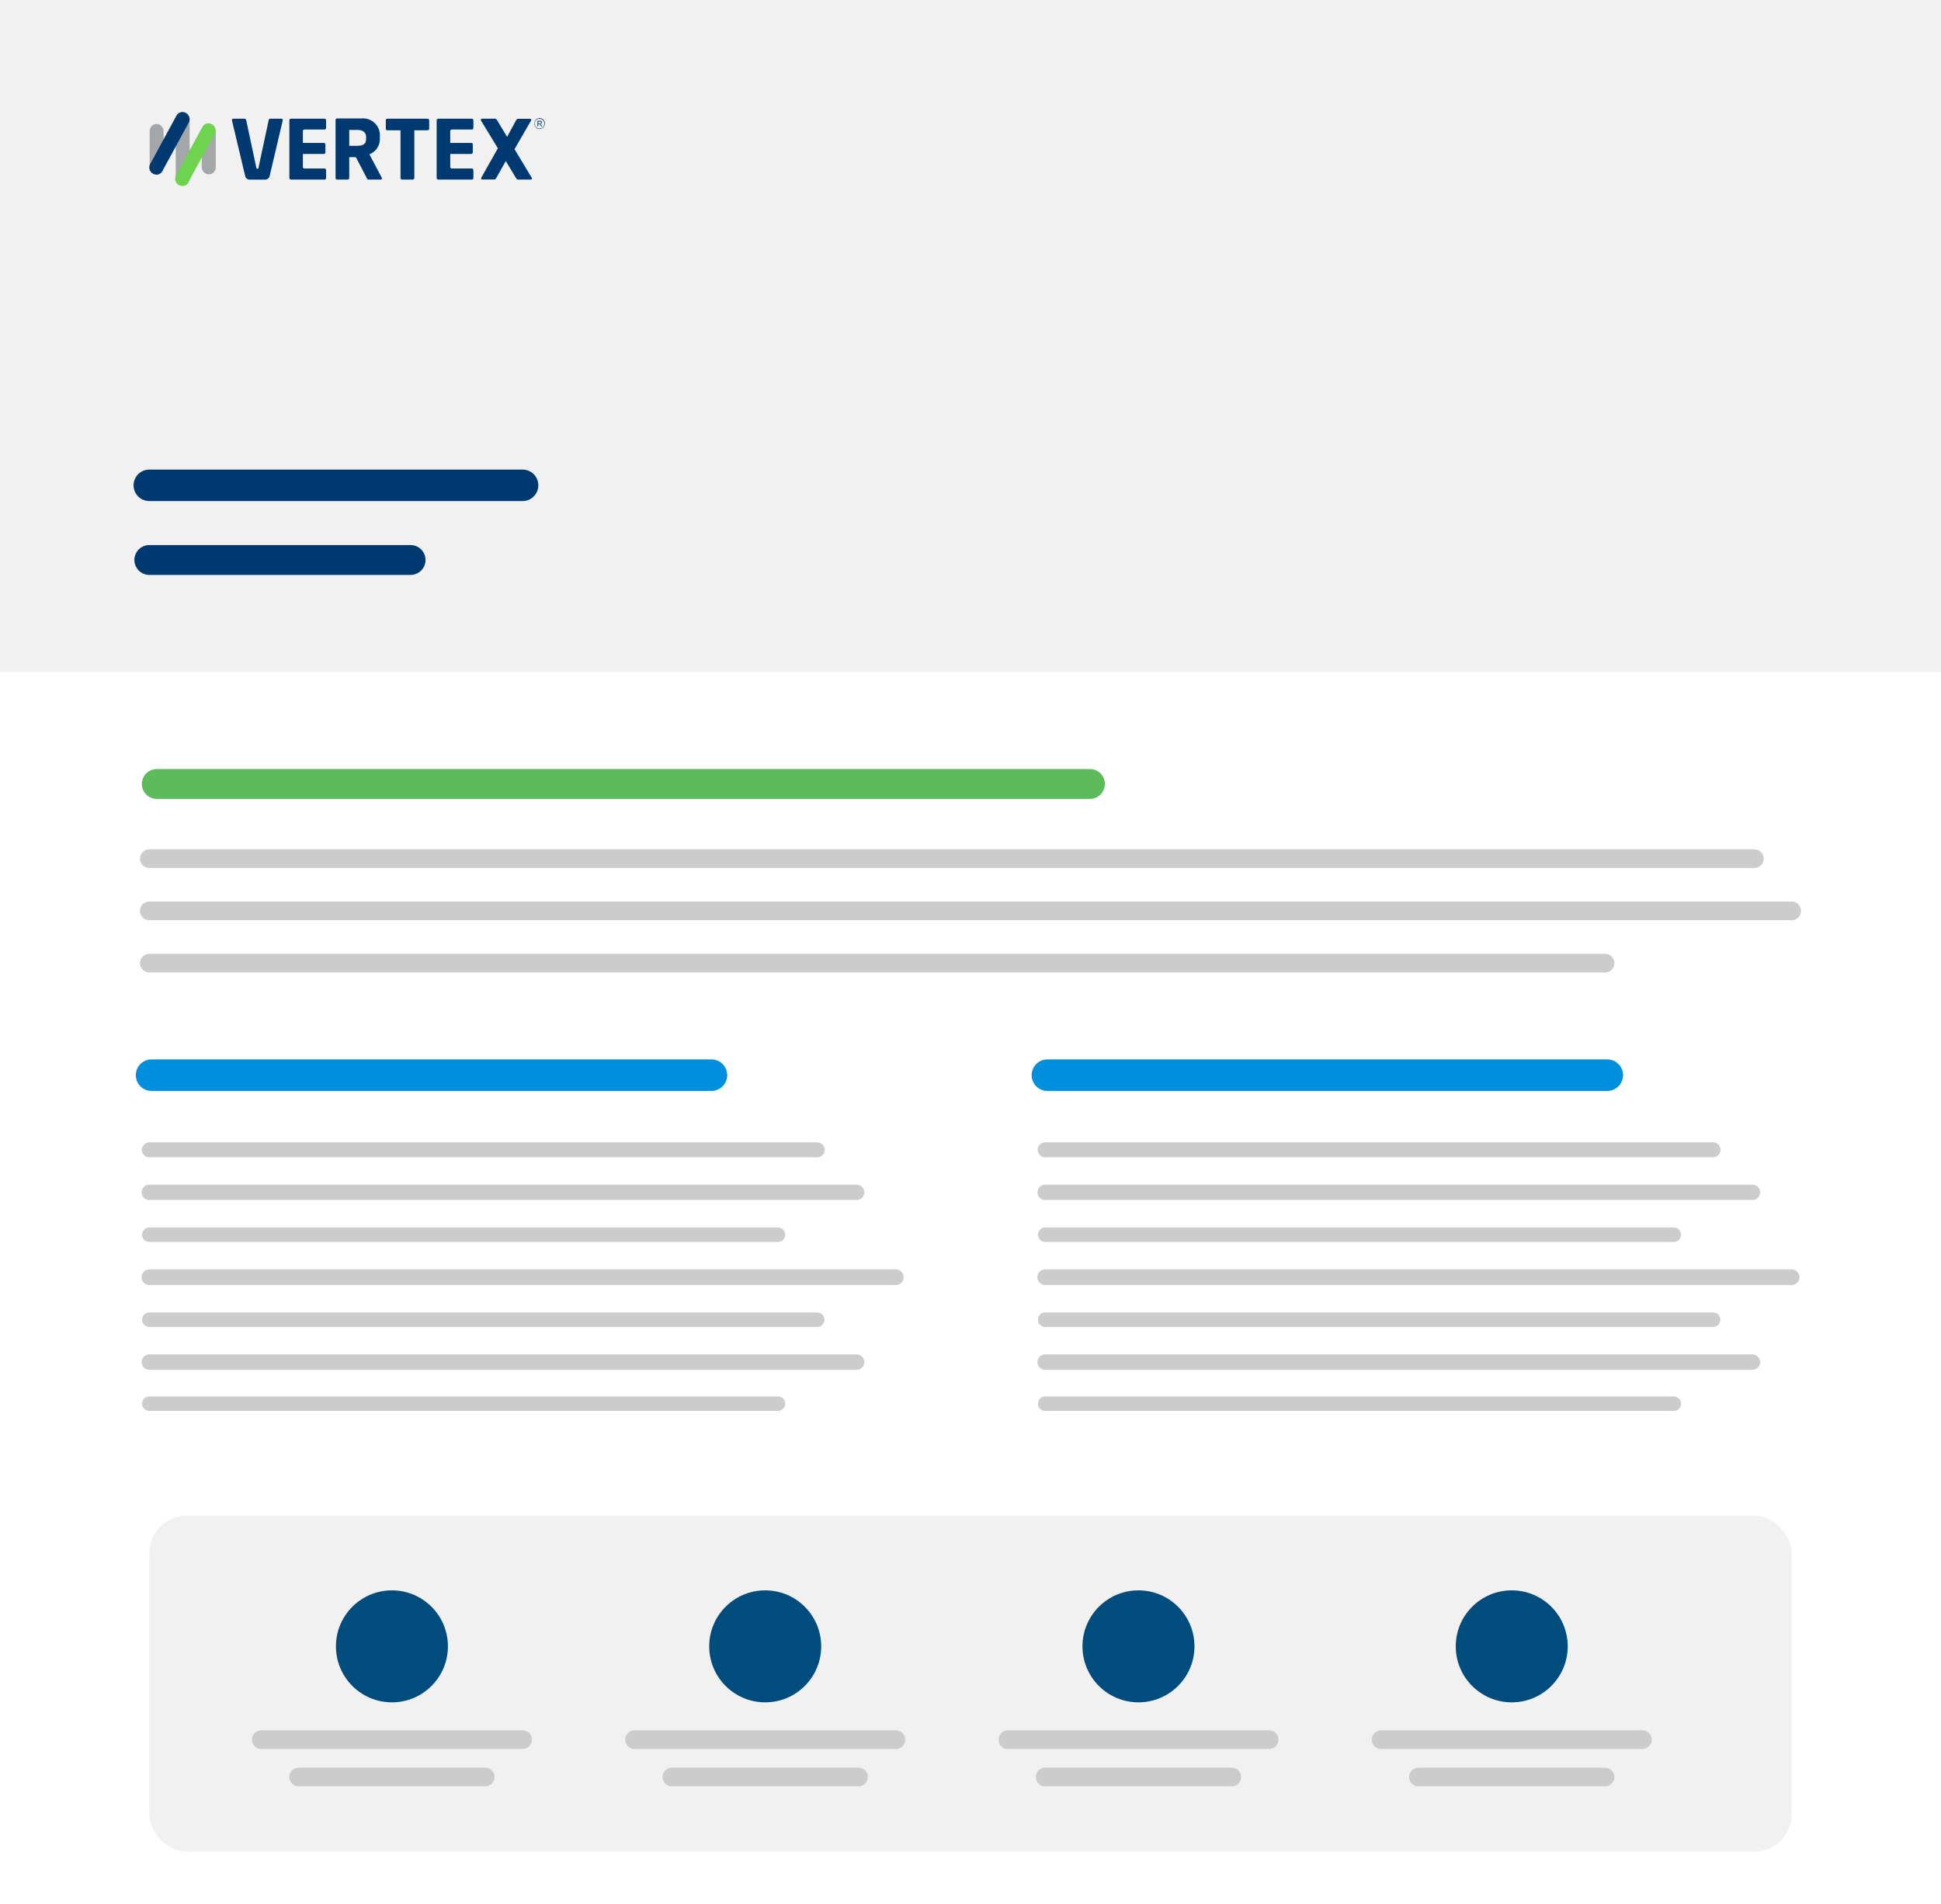
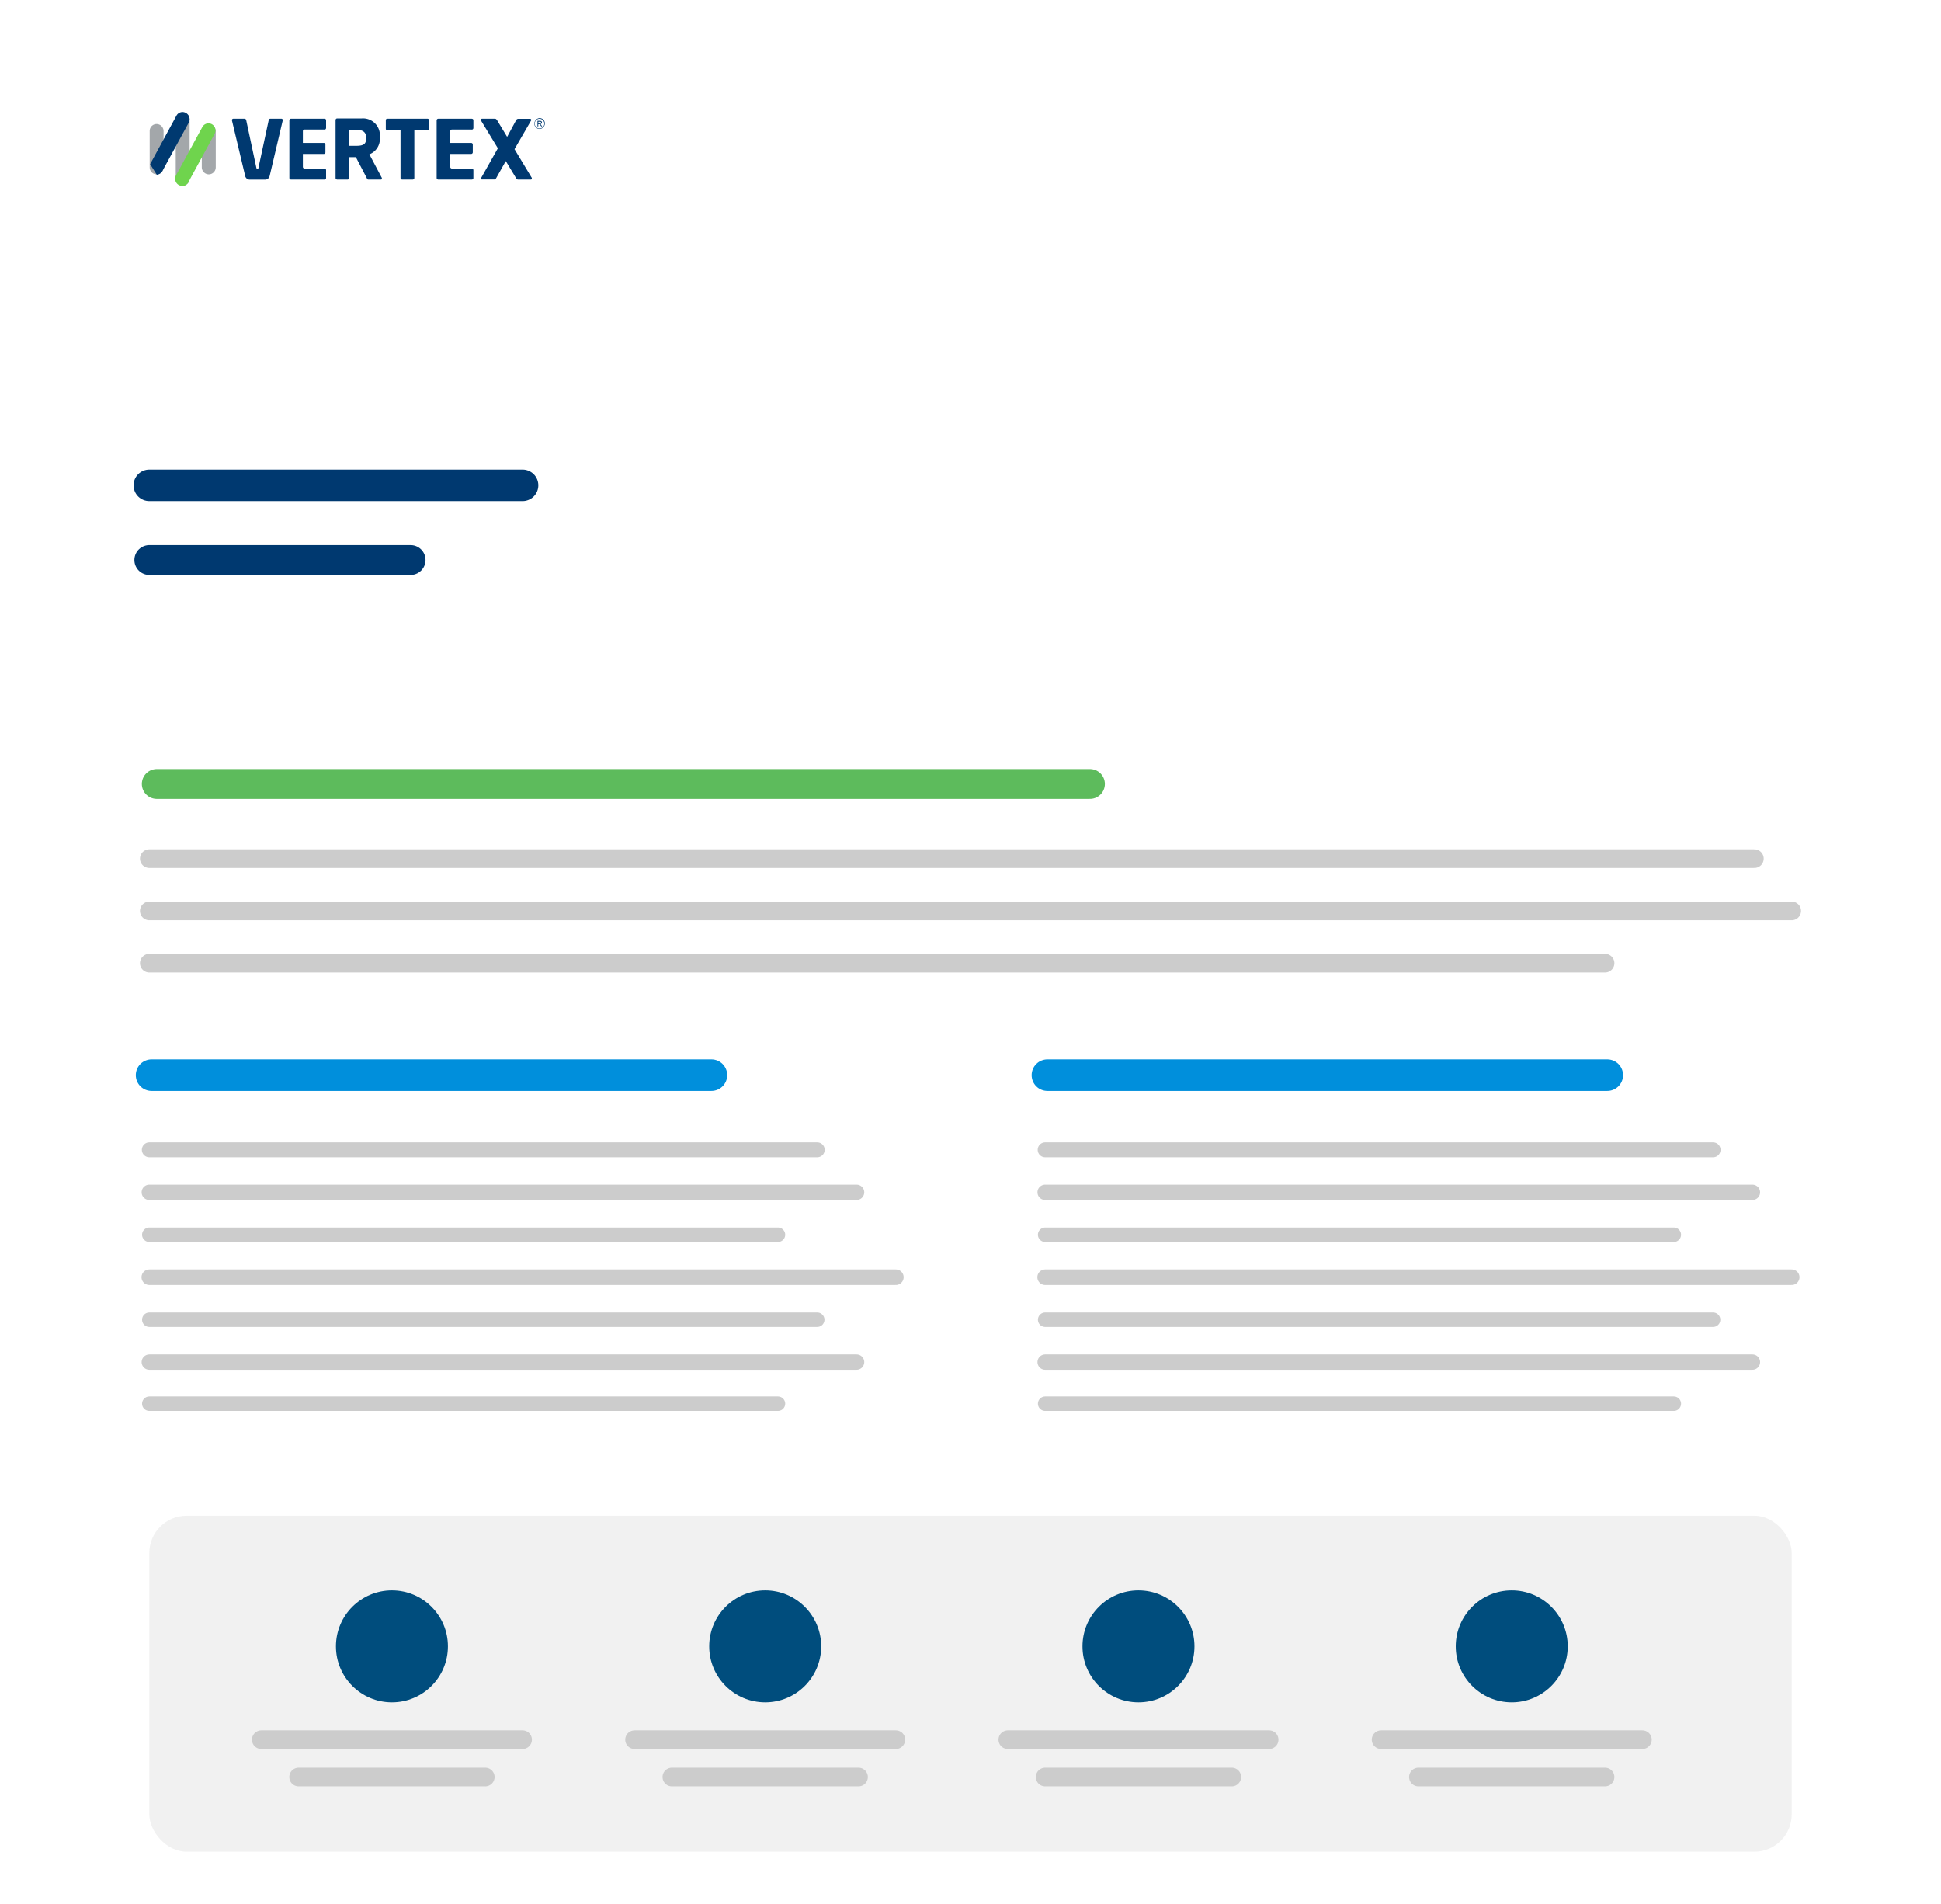
<svg xmlns="http://www.w3.org/2000/svg" width="260" height="255" fill="none">
  <path fill="#fff" d="M0 0h260v255H0z" />
-   <path fill="#F1F1F1" d="M0 0h260v90H0z" />
  <rect x="20" y="203" width="220" height="45" rx="5" fill="#F1F1F1" />
  <path d="M21 105h125" stroke="#5DBB5C" stroke-width="4" stroke-linecap="round" stroke-linejoin="round" />
  <path d="M20 115h215M20 122h220M20 129h195" stroke="#CCC" stroke-width="2.5" stroke-linecap="round" stroke-linejoin="round" />
  <path fill-rule="evenodd" clip-rule="evenodd" d="M24.47 24.87a.93.93 0 0 0 .93-.95v-7.9a.95.95 0 0 0-.93-.94.94.94 0 0 0-.93.95v7.9a.94.94 0 0 0 .93.94ZM27.97 23.35a.94.94 0 0 0 .93-.95v-4.85a.95.95 0 0 0-.93-.94.94.94 0 0 0-.94.94v4.85a.95.95 0 0 0 .94.95ZM20.98 23.35a.94.94 0 0 0 .93-.95v-4.85a.95.95 0 0 0-.93-.94.93.93 0 0 0-.93.94v4.85a.94.94 0 0 0 .93.95Z" fill="#A3A7AA" />
-   <path fill-rule="evenodd" clip-rule="evenodd" d="M21 23.4a.94.94 0 0 0 .75-.49l3.53-6.48a.97.97 0 0 0-.86-1.43.94.94 0 0 0-.79.5l-3.52 6.49a.95.95 0 0 0 .38 1.27.9.9 0 0 0 .47.12" fill="#003970" />
+   <path fill-rule="evenodd" clip-rule="evenodd" d="M21 23.4a.94.94 0 0 0 .75-.49l3.53-6.48a.97.97 0 0 0-.86-1.43.94.94 0 0 0-.79.5l-3.52 6.49" fill="#003970" />
  <path fill-rule="evenodd" clip-rule="evenodd" d="M24.47 24.92a.95.95 0 0 0 .75-.5l3.52-6.48a.97.97 0 0 0 .07-.75.96.96 0 0 0-.44-.56.98.98 0 0 0-.48-.11.94.94 0 0 0-.79.5l-3.53 6.48a.96.96 0 0 0 .38 1.28c.15.08.32.12.48.11" fill="#6FD44D" />
  <path fill-rule="evenodd" clip-rule="evenodd" d="M57.26 17.45H55.5v6.38a.22.22 0 0 1-.22.22h-1.4a.22.22 0 0 1-.23-.22v-6.38H51.9a.2.2 0 0 1-.22-.21V16.1a.21.21 0 0 1 .14-.2.2.2 0 0 1 .08 0h5.37a.22.22 0 0 1 .22.2v1.13a.21.21 0 0 1-.14.2.21.21 0 0 1-.08 0ZM49.04 18.51c0 .62-.15 1.02-1.28 1.02h-.98V17.4h1.05c.96 0 1.21.48 1.21.98v.14Zm2.08 5.26-1.64-3.1a2.2 2.2 0 0 0 1.4-2.2v-.14a2.26 2.26 0 0 0-2.41-2.47h-3.3a.22.22 0 0 0-.22.22v7.75a.22.22 0 0 0 .21.22h1.4a.22.22 0 0 0 .22-.22v-2.78h.89l1.45 2.78c.05.12.1.22.21.22H51c.12 0 .16-.05.16-.13a.26.26 0 0 0-.03-.12v-.03ZM43.46 17.36a.22.22 0 0 0 .22-.22v-1.02c0-.14-.07-.2-.22-.22h-4.49a.22.22 0 0 0-.21.22v7.71a.22.22 0 0 0 .21.22h4.49c.15 0 .22-.09.22-.22V22.8a.22.22 0 0 0-.22-.23h-2.68a.22.22 0 0 1-.21-.22v-1.73h2.8a.22.22 0 0 0 .22-.22v-1.04a.22.22 0 0 0-.22-.22h-2.8v-1.57a.22.22 0 0 1 .21-.22h2.68ZM63.2 17.36a.22.22 0 0 0 .21-.22v-1.02c0-.14-.07-.2-.22-.22h-4.48a.22.22 0 0 0-.22.22v7.71a.22.22 0 0 0 .22.22h4.48c.15 0 .22-.09.22-.22V22.8a.22.22 0 0 0-.22-.23h-2.67a.22.22 0 0 1-.21-.22v-1.73h2.8a.22.22 0 0 0 .22-.22v-1.04a.22.22 0 0 0-.22-.22h-2.8v-1.57a.22.22 0 0 1 .21-.22h2.67ZM37.87 16.07a.17.17 0 0 0-.05-.12.17.17 0 0 0-.13-.05h-1.5a.22.22 0 0 0-.2.2l-1.36 6.33c0 .12-.05.17-.15.17-.1 0-.13-.05-.15-.17l-1.35-6.33a.24.24 0 0 0-.22-.2h-1.5a.18.18 0 0 0-.17.1.18.18 0 0 0-.02.07v.06l1.77 7.43a.63.63 0 0 0 .66.5h1.96a.63.63 0 0 0 .66-.49l1.75-7.43v-.06M71.15 24.05h-1.71a.28.28 0 0 1-.29-.16l-1.4-2.32-1.27 2.26c-.07.13-.15.21-.27.21h-1.6a.13.13 0 0 1-.12-.03.13.13 0 0 1-.04-.1v-.08l2.24-3.97-2.28-3.75v-.07a.16.16 0 0 1 .16-.14h1.74c.12 0 .21.11.28.21l1.34 2.22 1.2-2.22a.35.35 0 0 1 .28-.2H71a.16.16 0 0 1 .16.13v.07l-2.24 3.87 2.32 3.85v.12c0 .06-.06.1-.14.1M72.31 16.3h-.2v.25h.2c.1 0 .17-.05.17-.13s-.06-.13-.17-.13Zm.1.33.22.3h-.13l-.2-.29h-.2v.29H72v-.75h.32c.16 0 .27.08.27.22a.21.21 0 0 1-.19.21v.02Zm-.13-.72a.64.64 0 0 0-.65.66.64.64 0 0 0 .64.64.64.64 0 0 0 .64-.65.64.64 0 0 0-.63-.65Zm0 1.36a.7.7 0 0 1-.7-.7.75.75 0 0 1 .7-.75.7.7 0 0 1 .7.75.75.75 0 0 1-.7.71" fill="#003970" />
  <path d="M20 154h89.47" stroke="#CCC" stroke-width="2" stroke-linecap="round" stroke-linejoin="round" />
  <path d="M20 159.69h94.74M20 182.43h94.74" stroke="#CCC" stroke-width="2.06" stroke-linecap="round" stroke-linejoin="round" />
  <path d="M20 165.37h84.21M20 176.75h89.47" stroke="#CCC" stroke-width="1.94" stroke-linecap="round" stroke-linejoin="round" />
  <path d="M20 171.06h100" stroke="#CCC" stroke-width="2.09" stroke-linecap="round" stroke-linejoin="round" />
  <path d="M20 188h84.21" stroke="#CCC" stroke-width="1.94" stroke-linecap="round" stroke-linejoin="round" />
  <path d="M20.3 144h75" stroke="#008FDC" stroke-width="4.22" stroke-linecap="round" stroke-linejoin="round" />
  <path d="M140 154h89.47" stroke="#CCC" stroke-width="2" stroke-linecap="round" stroke-linejoin="round" />
  <path d="M140 159.69h94.74M140 182.43h94.74" stroke="#CCC" stroke-width="2.06" stroke-linecap="round" stroke-linejoin="round" />
  <path d="M140 165.37h84.21M140 176.75h89.47" stroke="#CCC" stroke-width="1.94" stroke-linecap="round" stroke-linejoin="round" />
  <path d="M140 171.06h100" stroke="#CCC" stroke-width="2.09" stroke-linecap="round" stroke-linejoin="round" />
  <path d="M140 188h84.21" stroke="#CCC" stroke-width="1.94" stroke-linecap="round" stroke-linejoin="round" />
  <path d="M140.3 144h75" stroke="#008FDC" stroke-width="4.22" stroke-linecap="round" stroke-linejoin="round" />
  <path d="M20 65h50" stroke="#003970" stroke-width="4.22" stroke-linecap="round" stroke-linejoin="round" />
  <path d="M20 75h35" stroke="#003970" stroke-width="4" stroke-linecap="round" stroke-linejoin="round" />
  <circle cx="52.5" cy="220.5" r="7.5" fill="#004D7D" />
  <path d="M35 233h35M40 238h25" stroke="#CCC" stroke-width="2.5" stroke-linecap="round" stroke-linejoin="round" />
  <circle cx="102.5" cy="220.5" r="7.5" fill="#004D7D" />
  <path d="M85 233h35M90 238h25" stroke="#CCC" stroke-width="2.5" stroke-linecap="round" stroke-linejoin="round" />
  <circle cx="152.5" cy="220.5" r="7.5" fill="#004D7D" />
  <path d="M135 233h35M140 238h25" stroke="#CCC" stroke-width="2.5" stroke-linecap="round" stroke-linejoin="round" />
  <circle cx="202.5" cy="220.5" r="7.5" fill="#004D7D" />
  <path d="M185 233h35M190 238h25" stroke="#CCC" stroke-width="2.5" stroke-linecap="round" stroke-linejoin="round" />
</svg>